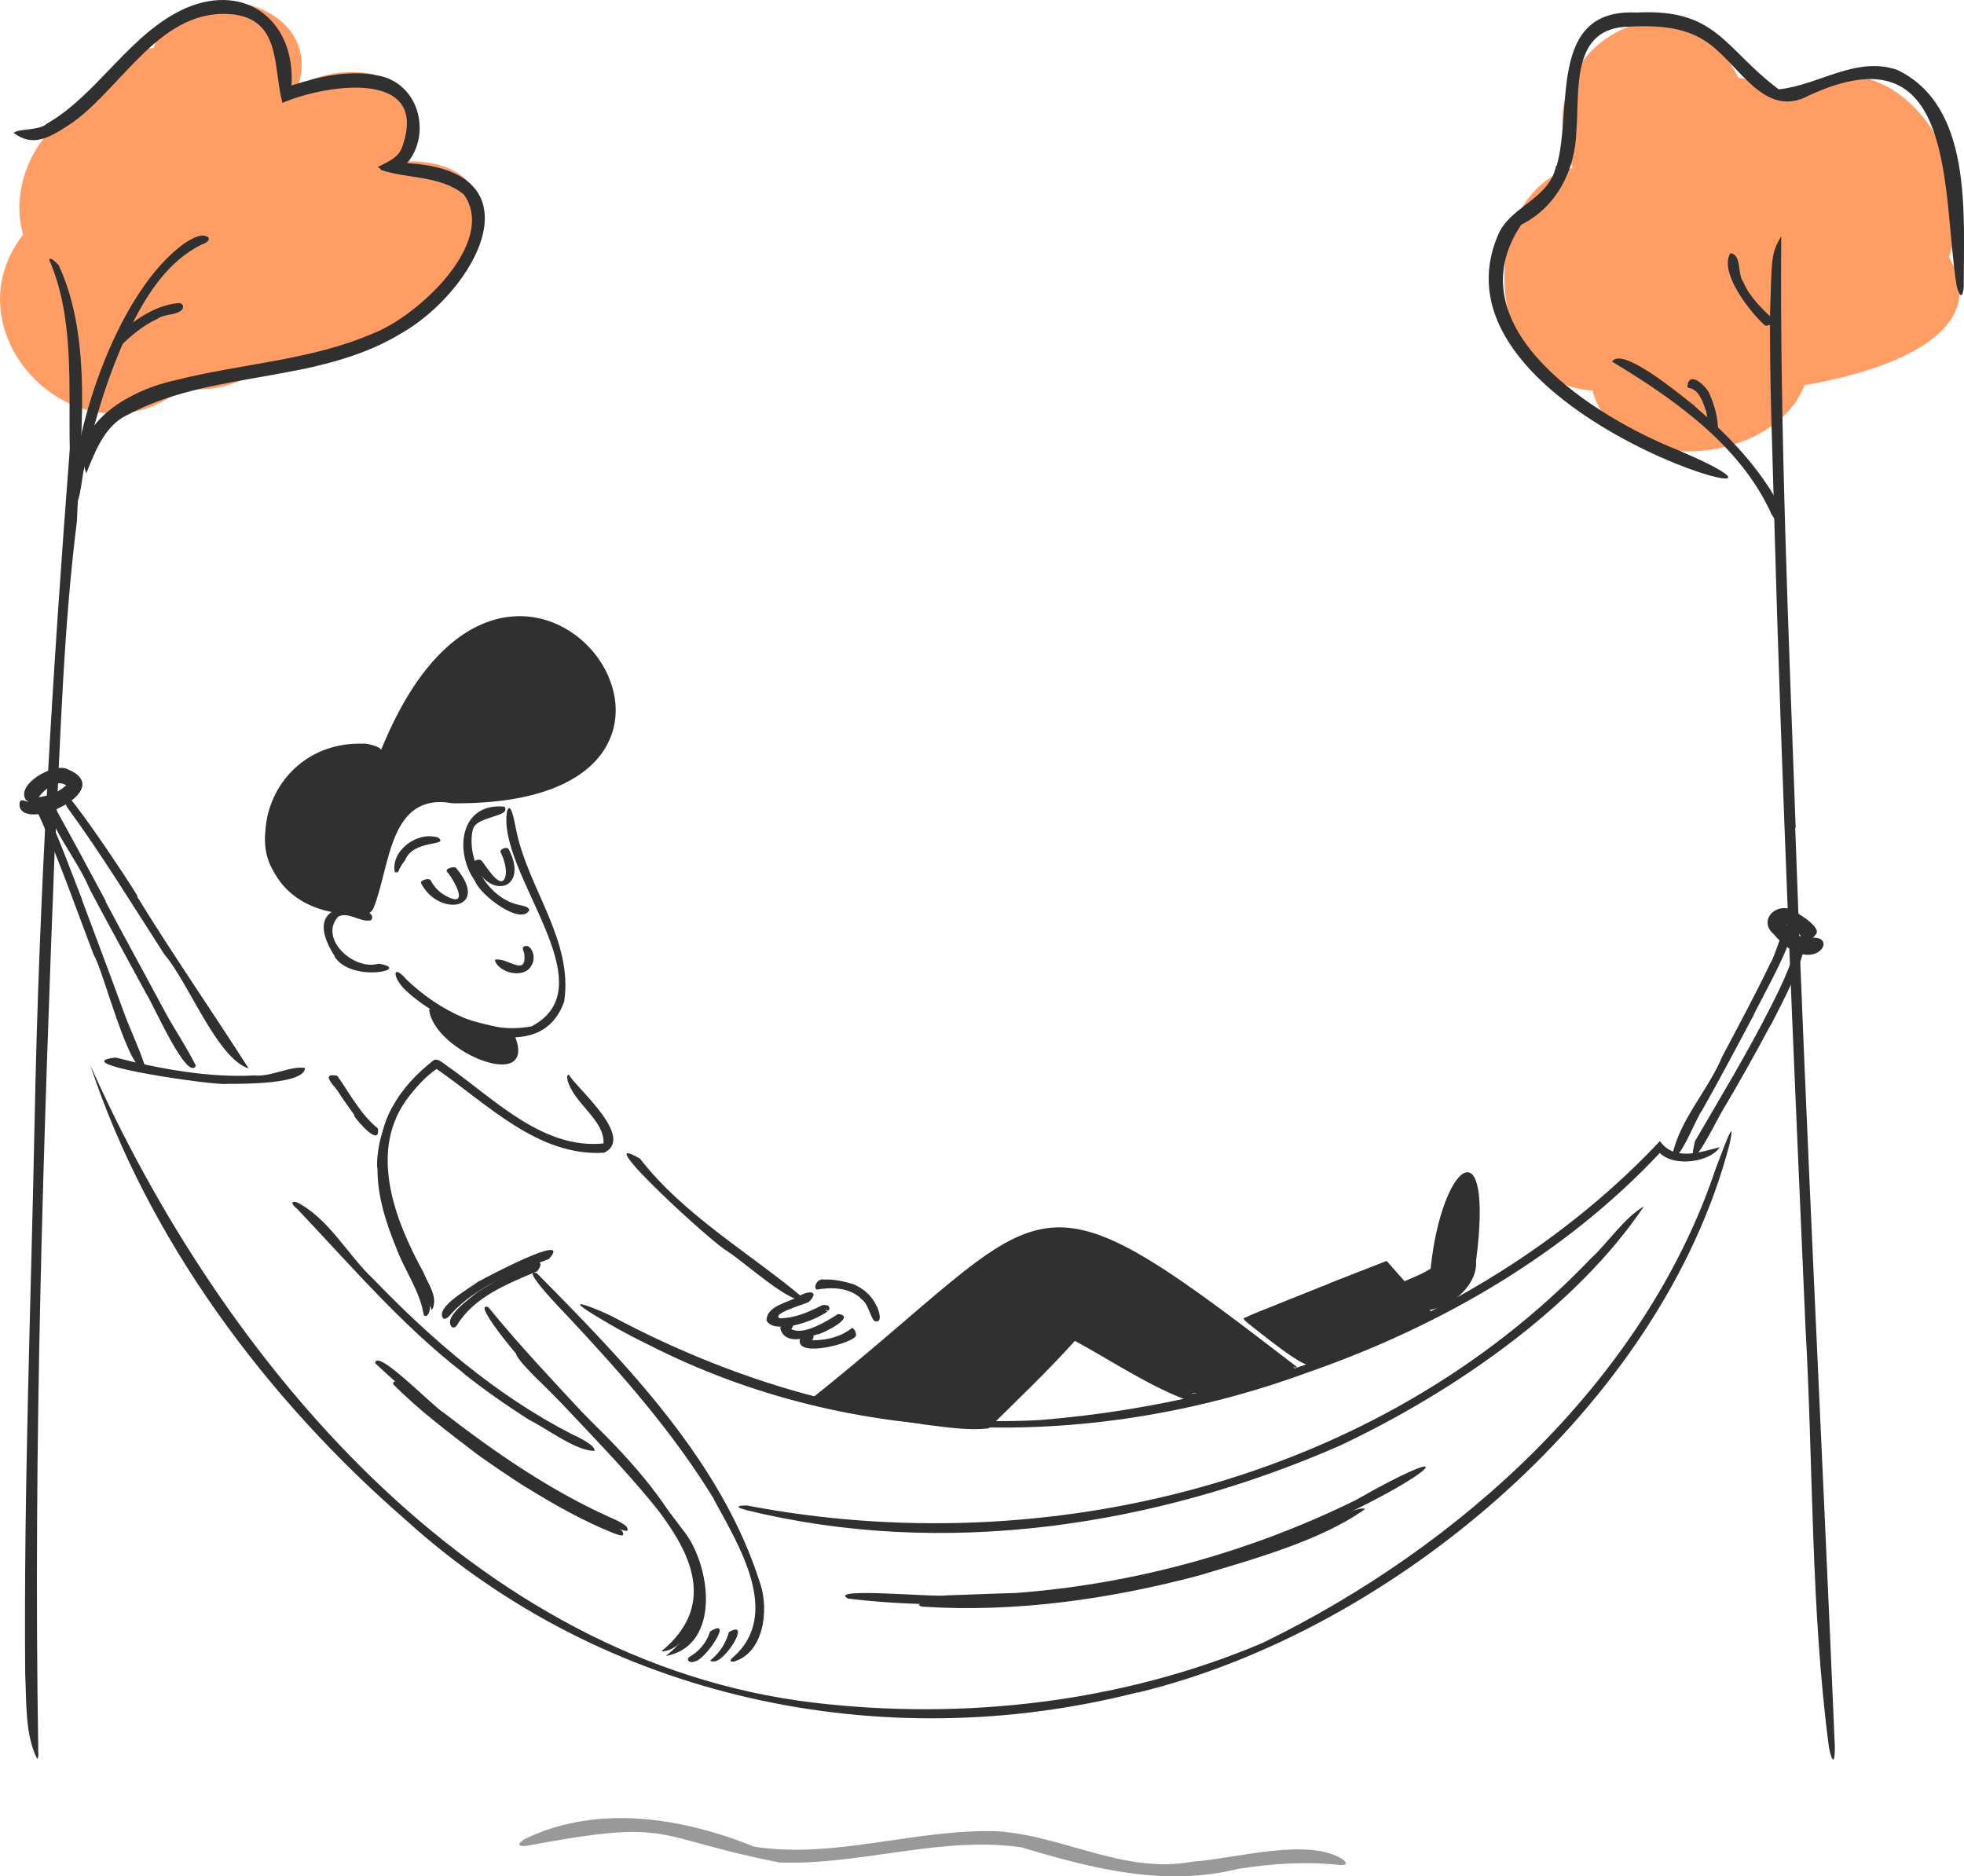
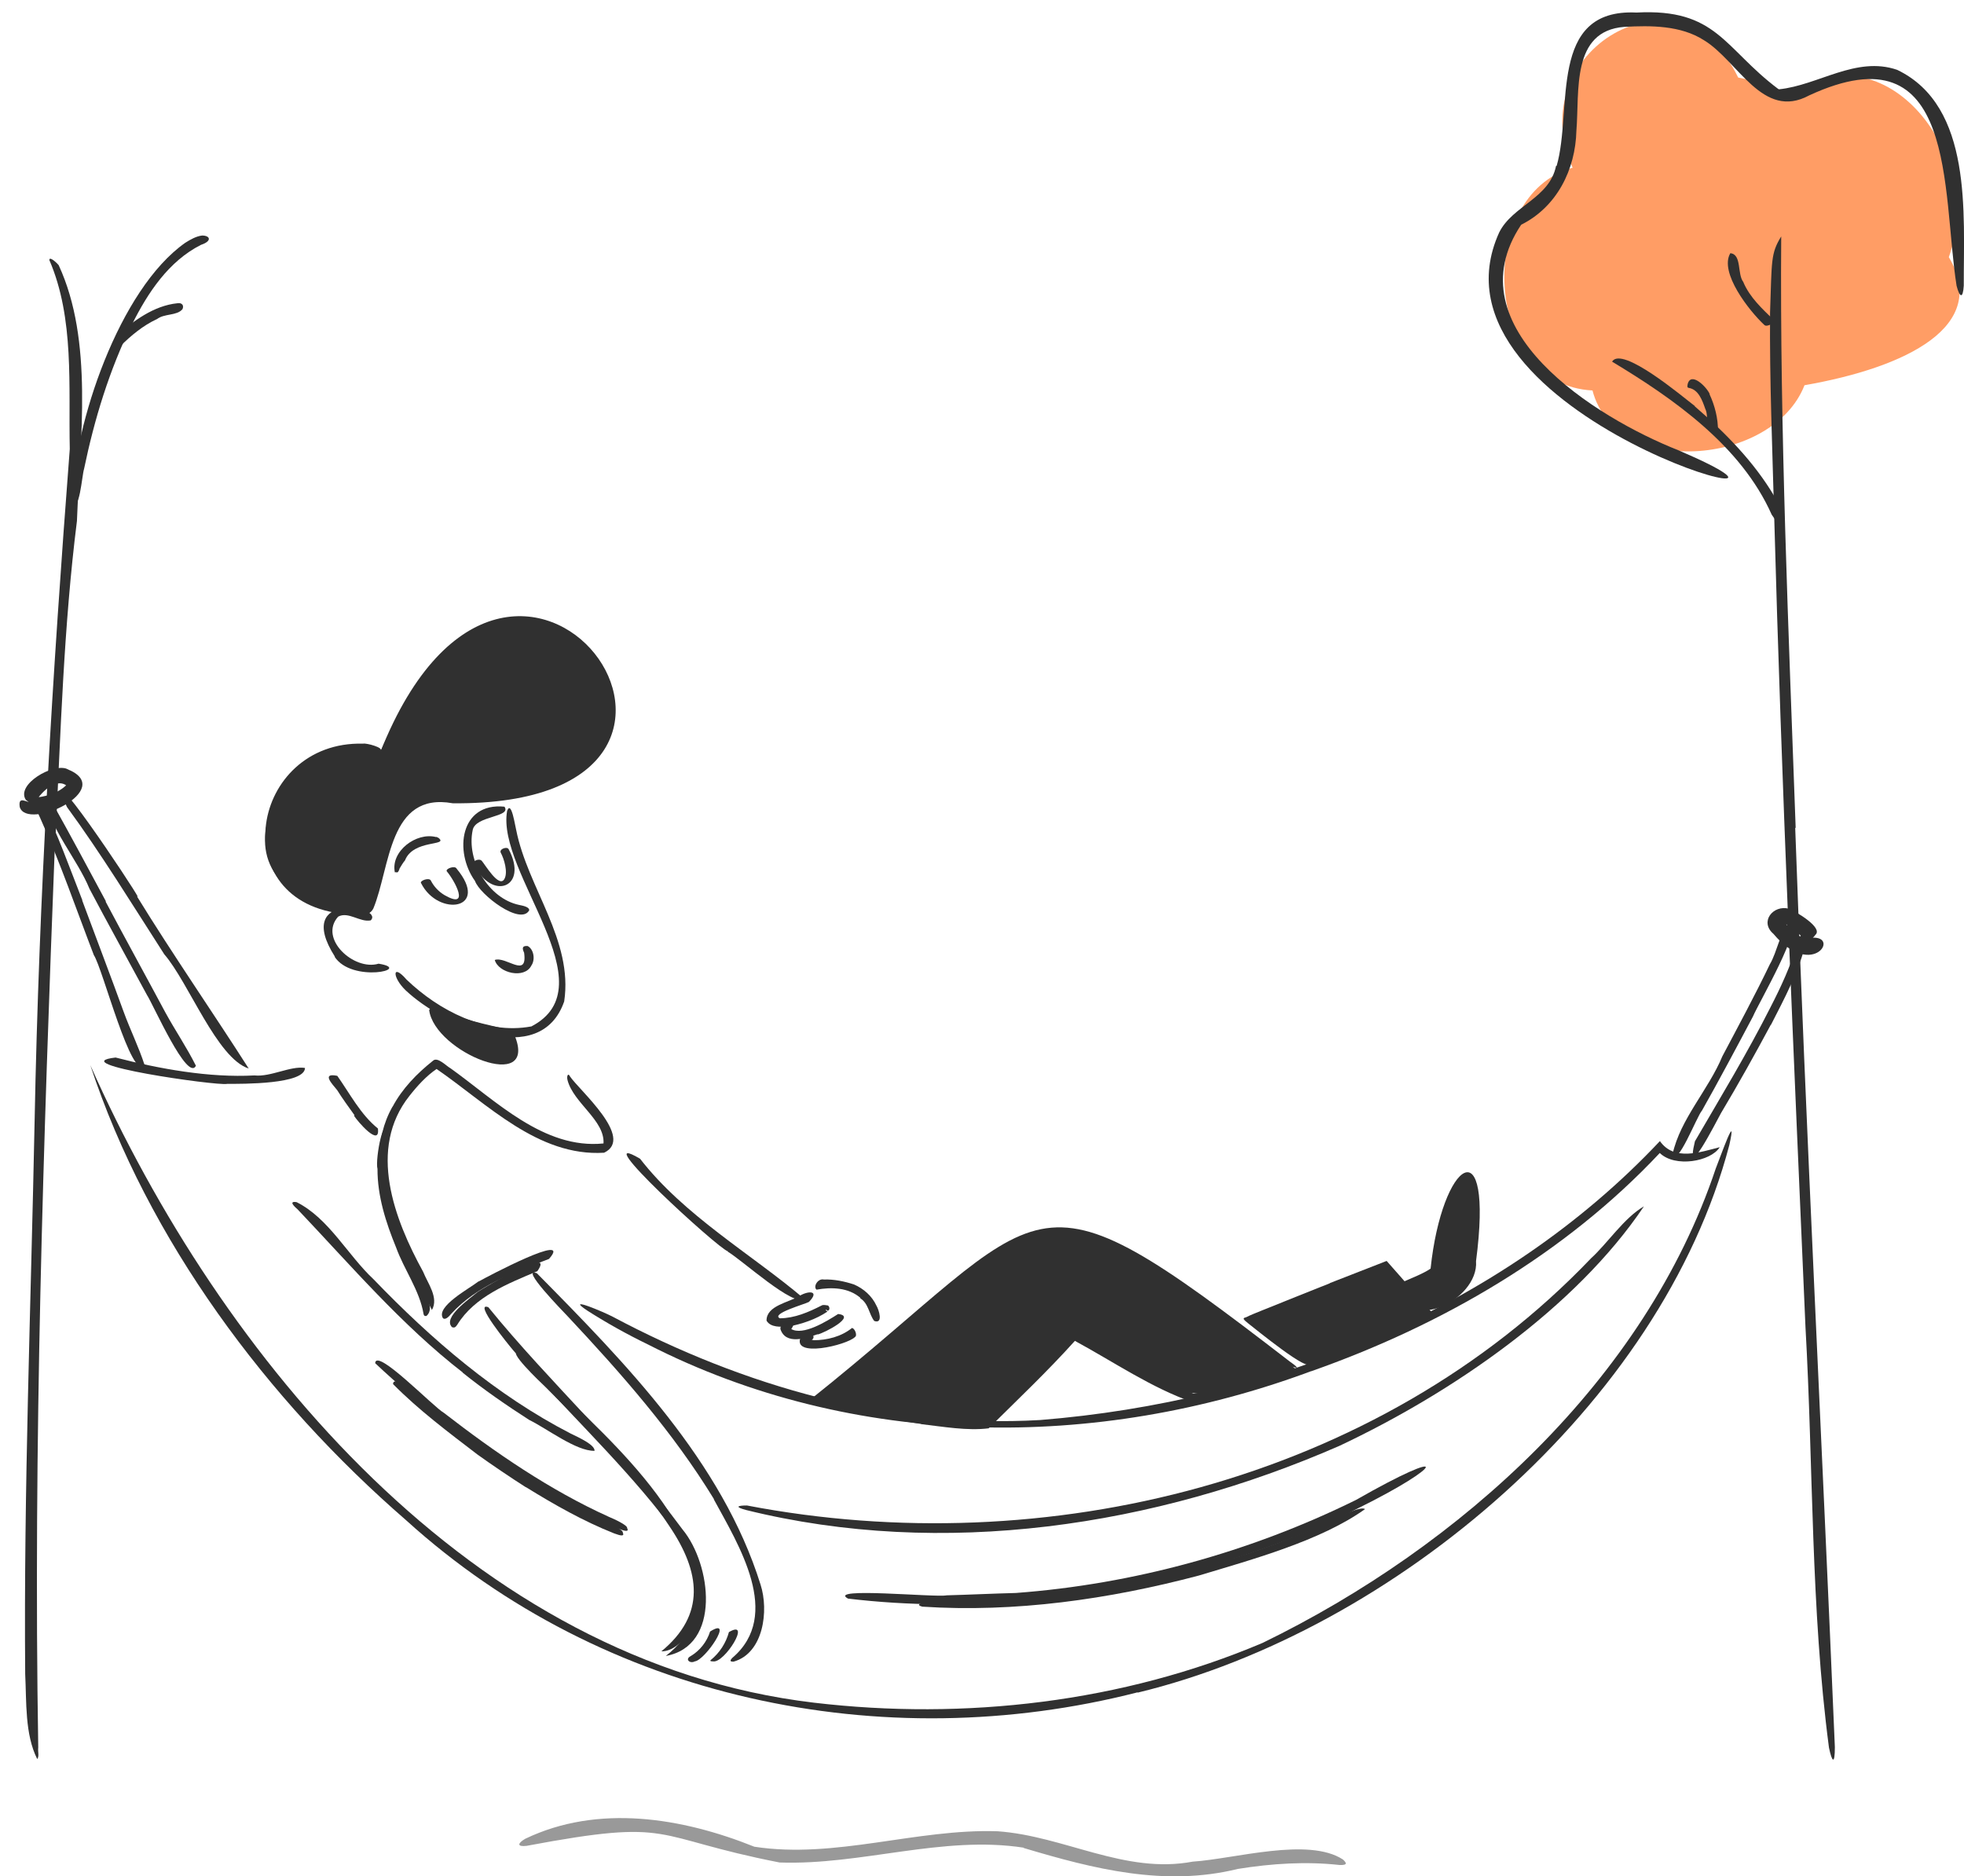
<svg xmlns="http://www.w3.org/2000/svg" id="Layer_1" data-name="Layer 1" viewBox="0 0 433.44 414.1">
  <defs>
    <style>
      .cls-1 {
        fill: #ff9d65;
      }

      .cls-2 {
        fill: #999;
      }

      .cls-3 {
        fill: #303030;
      }
    </style>
  </defs>
-   <path class="cls-1" d="m57.48,81.6c-5.22,3.61-11.4,4.91-17.27,4.11-22.13,18.1-52.32-11.56-35.13-33.92-3.37-12.05,4.25-26.14,16.75-29.66.44-6.33,5.64-11.35,12.05-11.51,5.5-17.71,37.89-11.04,31.98,8.14,16.11-7.86,33.63,1.39,23.45,16.87,7.08-.26,12.74,1.81,15.3,6.24,10.02,16.34-29.28,43.93-47.13,39.73Z" />
  <path class="cls-1" d="m398.24,85.02c-7,17.93-41.76,20.53-46.79,1.15-24.15-1.14-26.06-43.09-4.38-49.16-11.5-25.53,23.53-46.7,36.54-19.89,3.88.63,7.42,2.45,10.26,5.14,20.64-17.87,44.65,11.31,36.22,34.49,9.09,15.19-9.26,24.32-31.85,28.27Z" />
  <g id="_81.Sleeping" data-name=" 81.Sleeping">
    <path class="cls-3" d="m147.76,336.86c-7.58-11.55-17.69-21.1-27.45-30.82-1.05-.98-8.81-8.39-5.72-7.54,14.21,14.19,38.23,32.83,40.23,53.78.17,4.61-4.32,12.25-8.86,12.16,9.83-8.08,8.65-17.47,1.77-27.62l.03.04Z" />
    <path class="cls-3" d="m73.91,211.13c-9.34-14.65,11.04-11.19,7.91-8.01-2.32.5-4.94-2.04-7.19-.82-4.37,4.84,3.49,12.02,8.92,10.38,7.77,1.22-5.9,4.34-9.71-1.54h.07Z" />
    <path class="cls-3" d="m117.19,226.57c17.4-8.93-7.74-34-5.27-47.62.94-2.47,1.78,3.49,2,4.22,2.52,12.76,12.63,24.34,10.59,37.85-5.27,15.13-26.71,5.29-34.91-2.39-3.06-2.88-3.14-6.22.14-2.42,7.12,6.81,17.43,12.19,27.49,10.32l-.04.04Z" />
    <path class="cls-3" d="m84.12,165.51c30.91-69.23,89.91,12.29,13.24,11.02-16-.64-11.56,25.09-17.54,25-39.65-4.07-15.56-43.15,4.3-36.02Z" />
    <path class="cls-3" d="m85.65,182.9c2.43-6.24,9.03-8.21,15.18-7.37,66.12,1.67,17.92-78.2-16.41-9.55h0c-.06-.03-.11-.06-.16-.1-.28.03-.45-.24-.69-.36h-.06c.62-.51.4-.11.4.37h.06c29.36-73.69,91.32,12.1,15.96,11.39-14.22-2.57-13.76,14.12-17.54,23.23-1.17,2.24-4.06,1.25-6.06,1.22-27.19-2.36-21.02-38.27,3.8-37.61.7-.18,4.69.9,3.79,1.55-9.82-.93-19.89,4.26-23.1,13.91-3.8,11.81,6.51,20.55,17.73,20.56,3.1.72,2.86-2.68,3.6-4.64.91-4.17,1.76-8.76,3.57-12.63l-.07.03Z" />
    <path class="cls-3" d="m95.28,222.35c1.99,10.61,23.26,16.68,16.94,6.11-9.73-1.9-16.1-4.26-16.94-6.11Z" />
    <path class="cls-3" d="m112.48,227.32c.59-.04.78.7,1.06,1.1,5.44,13.1-17.63,3.88-18.83-5.52,1.24-2.37,6.57,7.82,9.35,8.48,2.6,2.13,11.8,2.99,7.59-2.33-5.06-1.23-10.26-2.34-15.04-4.41-2.21-.97-1.83-3.25.21-1.94,4.95,2.24,10.38,3.39,15.67,4.59v.03Z" />
    <path class="cls-3" d="m86.65,244.23c2.14-4.01,5.36-7.31,8.89-10.12,1.01-.97,2.91,1.13,3.86,1.64,9.99,7.12,20.61,17.95,33.79,16.6.29-5.12-6.57-8.87-7.93-13.92-.28-1.09.19-1.66.5-.91,2.06,3.08,14.38,13.63,7.56,16.88-14.59.9-25.8-10.81-36.97-18.48-2.24,1.51-4.26,3.73-5.97,5.91-9.31,11.69-3.38,27.23,3.01,38.86,1,2.52,3.49,5.72,1.93,8.41-5.68-11.55-16.95-30.24-8.71-44.85l.04-.02Z" />
    <path class="cls-3" d="m105.65,282.81c1.56-.89,20.97-11.18,15.51-4.97-7.63,2.94-15.89,5.9-21.57,12.1-.46.55-1.25,1.44-1.82.99-1.69-2.57,5.85-6.57,7.86-8.15l.02.03Z" />
    <path class="cls-3" d="m160.65,276.17c-2.16-.6-31.63-27.63-19.4-20.45,9.72,12.54,24.49,20.99,36.14,30.84-1.94,2.2-13.8-8.61-16.76-10.31l.02-.08Z" />
    <path class="cls-3" d="m145.65,333.81c-9.96-12.53-21.85-23.62-32.35-35.76-1.07-1.25-8.92-10.88-5.52-9.55,13.58,16.72,30.02,31.59,42.88,49.08,6.32,7.66,8.58,25.65-3.72,27.88,11.55-9.02,7.2-21.64-1.29-31.61v-.04Z" />
    <path class="cls-3" d="m157.56,330.84c-8.99-14.71-20.46-27.73-32.23-40.29-1.22-1.29-10.74-11.04-6.84-9.55,19.5,19.76,40.89,41.54,49.36,68.72,1.86,5.74.66,15.15-5.97,17-.62,0-.96-.1-.27-.83,11.13-9.47,1.38-24.94-4.08-35l.03-.05Z" />
    <path class="cls-3" d="m160.88,360.16c-.66,2.43-2.05,4.59-4,6.18-.4.31.35.33.5.32,2.53.43,8.56-9.38,3.55-6.5h-.05Z" />
    <path class="cls-3" d="m156.71,360.07c-.72,2.28-2.25,4.22-4.31,5.44-1.31.7-.12,1.71.93,1.15,2.29-.24,8.84-10.03,3.38-6.59Z" />
    <path class="cls-3" d="m286.02,302.19c-56.92-44.11-53.42-37.67-105.1,6.43,0,0,23.47,6,36.58,5.52,0,0,18.42-18,19.37-19.89,22.18,11.79,21.73,18.73,49.15,7.94Z" />
    <path class="cls-3" d="m203.29,314.26c-8.31-1.25-16.59-3.06-24.73-5.16,54.56-43.45,46.53-54.57,106.15-8.57,1.14.8,1.58,1.18,1.46,1.33-4.23-.68-8.7-4.39-12.27-6.89-12.78-7.84-31.88-28.82-47.56-20.7-16.3,8.83-29.56,22.22-43.74,33.96,11.27,2.6,22.79,5.22,34.4,5.28,6.78-6.14,13.72-12.95,19.73-19.99,8.72,4.84,17.4,10.6,26.71,14.05,5.3-.91,13.6-3.3,18-4.59,5.8-1.53,6.63-.41-2.52,2.57-5.06,1.65-10.35,3.09-15.61,3.94-9.12-3.14-17.59-8.97-26.09-13.57h0c-6,6.68-12.64,12.97-19.03,19.3-4.74.59-10.07-.37-14.87-.92l-.03-.04Z" />
    <path class="cls-3" d="m289.1,301.12c3.68,0,25.7-11.61,25.7-11.61l-9-10.05-29.21,11.84c1.23,1.34,9.43,7.05,12.51,9.82Z" />
    <path class="cls-3" d="m293.49,283.17l12.53-4.89c3.14,3.58,6.97,7.87,10.08,11.46-28.4,15.31-41.11,16.37-2.73-.42-2.05-2.43-5.7-6.37-7.76-8.78-8.74,3.39-19.26,7.59-27.94,11v.05c2.8,2.64,9.92,5.97,11.31,9.13.51,2.78-12.27-7.7-13.59-8.72-.49-.47-1.54-1.07-.41-1.28.96-.5,2.54-1.1,3.62-1.55,1.05-.44,13.48-5.4,14.91-5.97l-.02-.03Z" />
    <path class="cls-3" d="m308.96,283.14c3,1.29,8-2.37,8-2.37,0,0,2.91-21.35,6.38-21.15s3.55,14.49.75,23.38c-1,3.2-6.15,5-9.28,5.51-3.82.65-3.76-2.68-5.85-5.37Z" />
    <path class="cls-3" d="m324.65,273.55c1.11-27.86-6.46-2.37-7.08,7.57-1.18.88-2.51,1.69-3.86,2.27-.76.83-6.82,1.03-4.15-.45,1.54-.69,4.49-1.82,6.16-2.96h0c2.5-23.81,13.99-31.93,10.03-1.66.68,8.82-16.29,16.72-16.75,4.74,1.42-.82,3.04,5.25,5.11,4.3,8.57-1,9.94-6.26,10.53-13.87v.06Z" />
    <path class="cls-3" d="m289.36,302.61c-47.29,17.61-100.98,17.31-146.35-5.89-4.58-2.22-9.06-4.71-13.35-7.45-5.24-3.46,3.63.3,5.56,1.32,28.87,15.36,61.43,24.7,94.34,22.8,50.55-4.06,101.64-24.21,136.77-61.56,3.14,4.5,8.94,2.43,13.2,1.35-1.98,3.18-9.89,4.55-13.23,1.28-20.95,22.32-48.18,38.05-76.91,48.16h-.03Z" />
    <path class="cls-3" d="m78.25,246.14c-1.1-1.52-2.86-3.96-3.85-5.57-1.06-1.31-3.57-3.88.04-3.14,2.78,3.94,5.15,8.55,8.96,11.62.55,4.26-4.53-1.57-5.29-2.85l.14-.06Z" />
    <path class="cls-3" d="m50.1,239.21c-2.25.46-36.53-4.44-24.59-5.82,9.66,2.5,20.66,4.5,30.64,3.95,3.57.39,7.97-2.16,11.16-1.65-.04,3.62-13.79,3.52-17.21,3.51h0Z" />
    <path class="cls-3" d="m251.05,373.49c-56.47,14.46-117.89,1.49-161.4-37.96-30.75-26.67-56.96-61.8-69.72-100.46,28.78,64.72,84.36,131.77,159.68,140.7,33.29,3.94,68.13-.07,99.06-13.2,43.67-21.25,84.39-58.05,99.99-104.7,1.08-2.69,4.8-13.31,2.99-5.17-15.03,57.28-73.97,107.18-130.56,120.85l-.04-.06Z" />
    <path class="cls-3" d="m30.26,197.87c7.74,12.6,16.85,25.77,24.63,37.95h0c-7.03-2.27-13.24-18.98-18.64-25.22-6.84-10.62-14.03-22.36-21.47-32.49-6.65-14.25,14.81,17.97,15.61,19.75h-.13Z" />
    <path class="cls-3" d="m23.3,198.96c3.58,6.78,9.54,17.64,13.17,24.44,2.19,4.01,4.74,7.74,6.77,11.81-1.88,3.64-9.36-13.38-10.82-15.65-3.85-7.13-8.88-16.21-12.68-23.43-2.62-6.42-8.8-13.37-9.77-19.93.5-1.21,1.45.77,1.75,1.29,3.84,6.85,7.86,14.38,11.66,21.44l-.08.03Z" />
    <path class="cls-3" d="m18.14,198.72c2.51,6.77,6.66,17.69,9.13,24.53,1.46,4.03,3.37,7.84,4.68,11.92-2.93,3.6-9.25-21.37-11.24-24.39-3.76-9.78-7.53-20.72-11.82-30.21-.57-1.16-1.78-3.98-1.17-4.42.38-1,.95-.27,1.72,1.21,3.28,6.72,5.96,14.24,8.74,21.33l-.04.03Z" />
    <path class="cls-3" d="m386.87,224.32c-3.06,5.78-7.99,15.04-11.25,20.76-1.15,1.29-5.48,12.67-6.49,9.62,1.69-7.75,7.91-14.17,10.99-21.6,3.31-6.25,7.46-13.97,10.47-20.29,1.59-2.63,2.37-7.55,4.43-9.39,3.21.7-6.9,17.92-8.15,20.9Z" />
    <path class="cls-3" d="m390.8,226.16c-3.53,6.57-7.16,13.1-10.99,19.5-1.11,1.98-8.08,15.87-5.75,6.21,5.63-9.68,11.59-19.5,16.66-29.55,2.33-4.52,4.45-9.11,5.9-13.98.46-2.5,2.61-3.57,1.97-.47-1.55,6.48-4.74,12.41-7.75,18.3h-.04Z" />
    <path class="cls-3" d="m295.55,319.11c-40.64,17.77-87.46,24.89-130.9,14.14-2.48-.66-2-1,.19-1,65.88,12.64,139.16-5.22,186.27-54.53,3.67-3.34,7.34-8.98,11.69-11.48-15.11,22.45-42.26,41.11-67.26,52.88h.01Z" />
    <path class="cls-3" d="m102.14,302.91c-13.51-10.47-24.73-23.66-36.45-36-.62-.53-2.15-1.92-.22-1.6,7.14,3.6,11.2,11.63,16.98,17.03,12.76,13.26,27.06,25.57,43.5,34.04,1.87.9,5.38,2.5,5.26,3.81-4.04.08-10.4-4.85-14.43-6.83-4.9-3.14-10.15-6.77-14.67-10.42l.03-.03Z" />
    <path class="cls-3" d="m267.43,345.45c-25.9,7.49-53.47,10.56-80.28,7.35-4.79-2.6,19.34-.2,21.76-.72,5.07-.14,10.18-.39,15.27-.52,25.96-1.93,51.72-9.01,75.07-20.53,21.42-12.22,19.5-7.57.51,1.81-10.2,5.32-21.28,9.33-32.29,12.65l-.04-.04Z" />
    <path class="cls-3" d="m115.02,325.93c-11.29-7.48-22.36-15.78-32.22-25.08.18-3.52,12.92,9.72,15.14,10.94,11.32,8.76,23.35,17.04,36.42,22.96,1.2.49,4.15,1.86,4.04,2.47.49.94-.49.7-2.07.1-7.54-3.02-14.45-7.08-21.36-11.37l.05-.02Z" />
    <path class="cls-3" d="m173.89,292.72c-1.56.13-3.82.29-4.72-1.26-.04-3.35,4.98-4.01,7.29-5.47,1.95-1.18,4.54-1.19,2.06,1.34-.9.5-8.49,2.6-6.41,3.61,3.24-.02,6.3-1.34,9.14-2.79.45-.28.99-.09,1.47-.04.43.28.48,1.15-.14,1.16-.11-.24-.73-.5-.52-.81,0-.09.11-.16.14-.22h0c.06.18.12.37.22.53v.07c-.07.1-.13.21-.19.32l.38.3c-2.55,1.72-5.61,2.73-8.62,3.31l-.1-.05Z" />
    <path class="cls-3" d="m180.43,294.46c-2.59.9-7.03,2.42-8.2-1.14-.09-2.31,4.42-3.05,2.43-.04h-.09c2.63,1.58,7.82-1.64,10.4-3.29,4.18.48-3.05,4.18-4.48,4.51l-.06-.04Z" />
    <path class="cls-3" d="m179.54,295.78c3,0,6.11-.79,8.47-2.69.55-.05,1.31,1.59.67,1.99-1.77,1.79-14.13,4.75-11.93-.08.73-.32,1.97-1.57,2.54-.52.93,1.15-.96,1.63-1.59,2.09-.1-.12-.46-.64-.63-.65-.33.04.81-.35.71-.6h0l.06.05c.47.29,1.04.41,1.61.35l.09.06Z" />
    <path class="cls-3" d="m189.91,286.45c-2.69-2.33-6.39-2.42-9.71-1.83-.79-.67.29-2.53,1.61-2.24,2.26-.08,4.55.4,6.68,1.1,2.12.93,3.95,2.54,4.93,4.66.55.91,1.56,4.11-.48,3.39-1.17-1.49-1.24-3.88-3.11-5.02l.08-.06Z" />
-     <path class="cls-3" d="m82.65,16.58c9.13.91,12.83,12.05,7.53,19.02-.39.32-.57.34.06.43,29.34,1.9,14.51,28.38-1.82,37.62-18.62,11.22-41.82,7.9-60.59,18.07-4.9,2.41-7.06,8.48-8.8,12.77-3.9-11.41,10.72-18.76,19.86-20.62,14.45-3.66,29.87-4.34,43.52-10.33,9.56-3.63,27.43-19.95,19.99-30.58-5.15-4.26-12.33-3.43-18.38-5.47,0,0,0-.16,0-.18-.07-.07-.51-.37-.64-.45,1.94-1.05,4.36-1.91,5.26-4.1,6.6-17.67-16.59-14.23-26.32-10.05-2.08-7.97-.24-18.35-11.05-19.56-15.74-1.47-23.94,15.72-35.21,23.86-5.12,3.44-8.73,5.57-13.06,2.31,1.16-.99,5.65-.44,7.4-2.05C21.76,20.71,28.72,7.18,41.13,1.73c13.36-5.62,24.08,3.08,23.2,17.14h0c5.87-1.9,12.12-3.37,18.32-2.37v.08Z" />
    <path class="cls-3" d="m29.1,71.55c-4.95,10.08-8.28,20.97-10.55,31.95-.46,1.36-1.04,10.18-2.7,7.25.45-17.13,10.45-46.94,25.05-57.18,1.12-.71,2.44-1.45,3.71-1.59,1.79,0,2.24,1.23-.24,2.05-7.13,3.59-11.75,10.57-15.22,17.53h-.05Z" />
    <path class="cls-3" d="m12.16,185.27c-2.59,66.73-4.83,133.58-3.72,200.35-.12,1.11.26,1.89-.22,2.6-2.76-5.5-2.35-12.63-2.66-18.77-.34-40.68,1.26-81.17,2.08-122.08.96-49.5,3.97-98.98,7.76-148.28-.3-13.78,1.06-28.82-4.51-41.7.01-.97,1.81.79,2.06,1.13,7.71,16.66,4.72,38.32,4.03,56.45-2.92,23.26-3.6,46.72-4.74,70.18l-.08.12Z" />
    <path class="cls-3" d="m34.65,70.41c-3.09,1.43-5.73,3.64-8.12,6.01-.38.19-1.53-1.6-1-2.16,3.84-3.39,8.4-6.82,13.66-7.34.93-.15,1.47.45,1.09,1.3-1.23,1.52-4.06.92-5.68,2.24l.05-.05Z" />
    <path class="cls-3" d="m396.19,182.72c2.36,66.78,5.95,136.29,8.75,202.86,0,3.92-.62,3.37-1.3.11-4.05-30.75-3.43-61.8-5.19-92.93-2.53-57.87-5.32-120.94-6.9-178.84-.41-15.14-1.03-29.92-.91-44.97.4-11.53.13-12.98,2.46-16.77-.33,42.21,1.64,87.5,3.19,130.51l-.1.03Z" />
    <path class="cls-3" d="m374,89.65c6.74,5.83,13.11,12.27,17.66,20,2.03,2.32,3.47,10.24-.66,3.93-6.77-15.22-21.7-25.62-35.23-33.77,2.17-3.56,15.4,7.6,18.29,9.82l-.06.02Z" />
    <path class="cls-3" d="m384.74,62.27c1.45,3.42,4.24,5.95,6.84,8.47.22.4-1.59,1.54-2.18,1-3.38-3.13-10.03-11.63-7.53-15.86,2.59.26,1.46,4.67,2.91,6.41l-.04-.02Z" />
    <path class="cls-3" d="m377.28,87c1.16,2.48,1.89,5.34,1.86,8.05-3.31.87-1.85-3.02-2.8-4.82-.65-1.84-1.47-4.28-3.67-4.63-.3-.07-.33-.24-.22-.81.73-2.92,4.28.7,4.88,2.2h-.05Z" />
    <path class="cls-3" d="m343.54,36.61c3.59-12.37-2.04-34.79,17.61-33.84,17.77-.95,19.29,7.86,31.29,16.86.07,0,.09,0,.14.08,8.66-.86,17.04-7.41,26.1-4.3,16.76,8.03,14.65,31.85,14.71,47.65-.19,3-.93,2.56-1.59,0-3.3-20.95.23-57.16-32.52-42.01-10.3,5.58-15.69-7.62-23.24-12.18-5.1-3.27-11.69-3.27-17.56-2.94-11.77.88-9.87,14.25-10.58,22.91-.21,8.61-4.32,16.83-12.19,20.76-15.23,22.77,16.37,42.54,34.79,49.81,43.49,18.64-58.32-7-39.64-48.11,2.96-5.95,11.1-7.51,12.55-14.69h.13Z" />
    <path class="cls-3" d="m105.45,285.1c1.51-1,17.33-10.5,13.14-4.56-6.46,2.74-13.84,5.58-17.68,11.83-.4.59-.64.7-1.14.54-2.19-2.15,3.95-6.34,5.7-7.82h-.02Z" />
    <path class="cls-3" d="m264.55,347.72c-19.76,5.23-40.56,8.2-61.01,6.86-2.99-.82,4.32-1.64,5.06-1.4,12.31.21,24.85-.52,37-2.8,16.57-3.09,33.24-7.7,48.47-14.97,2.12-.96,6.19-3.04,7.19-2.36-9.77,6.98-24.8,11.09-36.71,14.67Z" />
    <path class="cls-3" d="m116.04,328.22c-3.2-2.04-7.59-5-10.66-7.21-6.34-4.85-13.03-9.86-18.64-15.56.2-3.4,11.72,8.84,13.78,9.93,10.3,7.93,21.37,15.27,33.26,20.59,1.11.44,3.78,1.64,3.67,2.27.41.88-.46.71-1.89.18-6.84-2.71-13.23-6.35-19.48-10.21h-.04Z" />
    <path class="cls-3" d="m14.8,169.72c11.22,4.44-8.9,13.84-10.45,8.35-.35-2.58,1.44-.93,3.04-.84-.19.01-.45-.04-.62.07h0c.25-.31.42-1,.4-1.25h0c2.7-.11,5.68-.93,7.64-2.95.16.04.86.24.89.17h0l-.57.5h0c-2.41-2.56-5.92.92-7.25,3.09-.59.87-1.44.26-2.16-.31-2.31-3.4,6.01-8.21,9.11-6.84h-.03Z" />
    <path class="cls-3" d="m393.86,203.86c-.21.02-.49.11-.66.25h-.06c.8.81-1.1-1.1-.91-.91h0c-.02-.1-.19-.05.08-.06.29.11.95-.18,1.09-.2,1.21,1.7,3.45,4.35,5.84,4.14h0c.05.11.07.24.15.34h0c.02.05-.31-.2-.41-.14h0c.07-.07.13-.16.17-.25,7.5-1.22,1.03,9.55-7.77-.94-3.12-2.66-.06-6.46,3.43-5.54,1.43.57,7.66,4.18,5.82,5.78-2.1,3.06-4.53-2.11-6.78-2.42v-.05Z" />
    <path class="cls-3" d="m87.4,275.27c-2.25-5.5-4.11-11.29-4.09-17.29-.6-2.19,1.7-13.87,2.28-6.22-2.59,10.85,2.35,21.37,6.91,30.97.74,2.18,3.77,5.77,1.62,7.69-.32.06-.57-.01-.64-.41-.88-5.26-4.29-9.76-6.09-14.77v.03Z" />
    <path class="cls-2" d="m225.91,407.77c-17.92-2.76-35.83,3.91-53.86,3.27-28.89-5.64-22.74-9.89-55.85-3.67-2.14.24-2-.56-.29-1.56,16.05-7.7,34.56-4.68,50.57,1.75,17.85,2.75,35.75-4.02,53.7-3.41,14.73,1.04,28.06,9.53,43.05,6.7,9.3-.61,25.52-5.47,33.16-.46.73.69,1.13,1.25-.7,1.21-7.46-.83-15.03-.34-22.51.86-16.1,3.97-31.73.03-47.26-4.62v-.07Z" />
    <path class="cls-3" d="m92.93,194.91c3.77,7.53,15.38,5.87,7.83-3.22-.34-.72-2.46,0-2.17.59,1.74,2.04,5.29,8.55-.45,5.29-1.31-.77-2.37-1.89-3.06-3.24-.34-.73-2.47,0-2.17.58h.02Z" />
    <path class="cls-3" d="m104.57,190.72c3.94,8.25,12.19,5.18,7.68-3.32-.36-.66-2.17,0-1.73.8.74,1.37,1.62,4.31.8,5.78-1.18,2.15-4.37-3.33-5-4s-2.31.14-1.73.79l-.02-.05Z" />
    <path class="cls-3" d="m104.83,194.43c-4.65-6.47-3.32-17.37,6.5-16.4,1.64,2.38-6.49,1.94-7.02,5.21-1.4,6.65,3.45,15.07,10.29,16.48.81.16,2.24.44,2.19,1.18-1.89,3.45-10.92-3.45-11.96-6.47Z" />
    <path class="cls-3" d="m109.19,211.86c2.5-.88,7.27,4.2,6.48-1.59-.44-.95-.5-1.59.78-1.49,1.35.7,1.73,2.99.82,4.31-1.52,3.04-7.28,1.65-8.08-1.23Z" />
    <path class="cls-3" d="m96.77,184.91c2.35,1.88-5.55.27-7.39,4.97-.48.56-.8,1.16-1.18,1.76-.09.32-.33,1.06-.75.88,0-.12-.22.04-.31,0-.97-4.66,4.73-8.91,9.08-7.79.16-.11.43.18.55.18Z" />
  </g>
</svg>